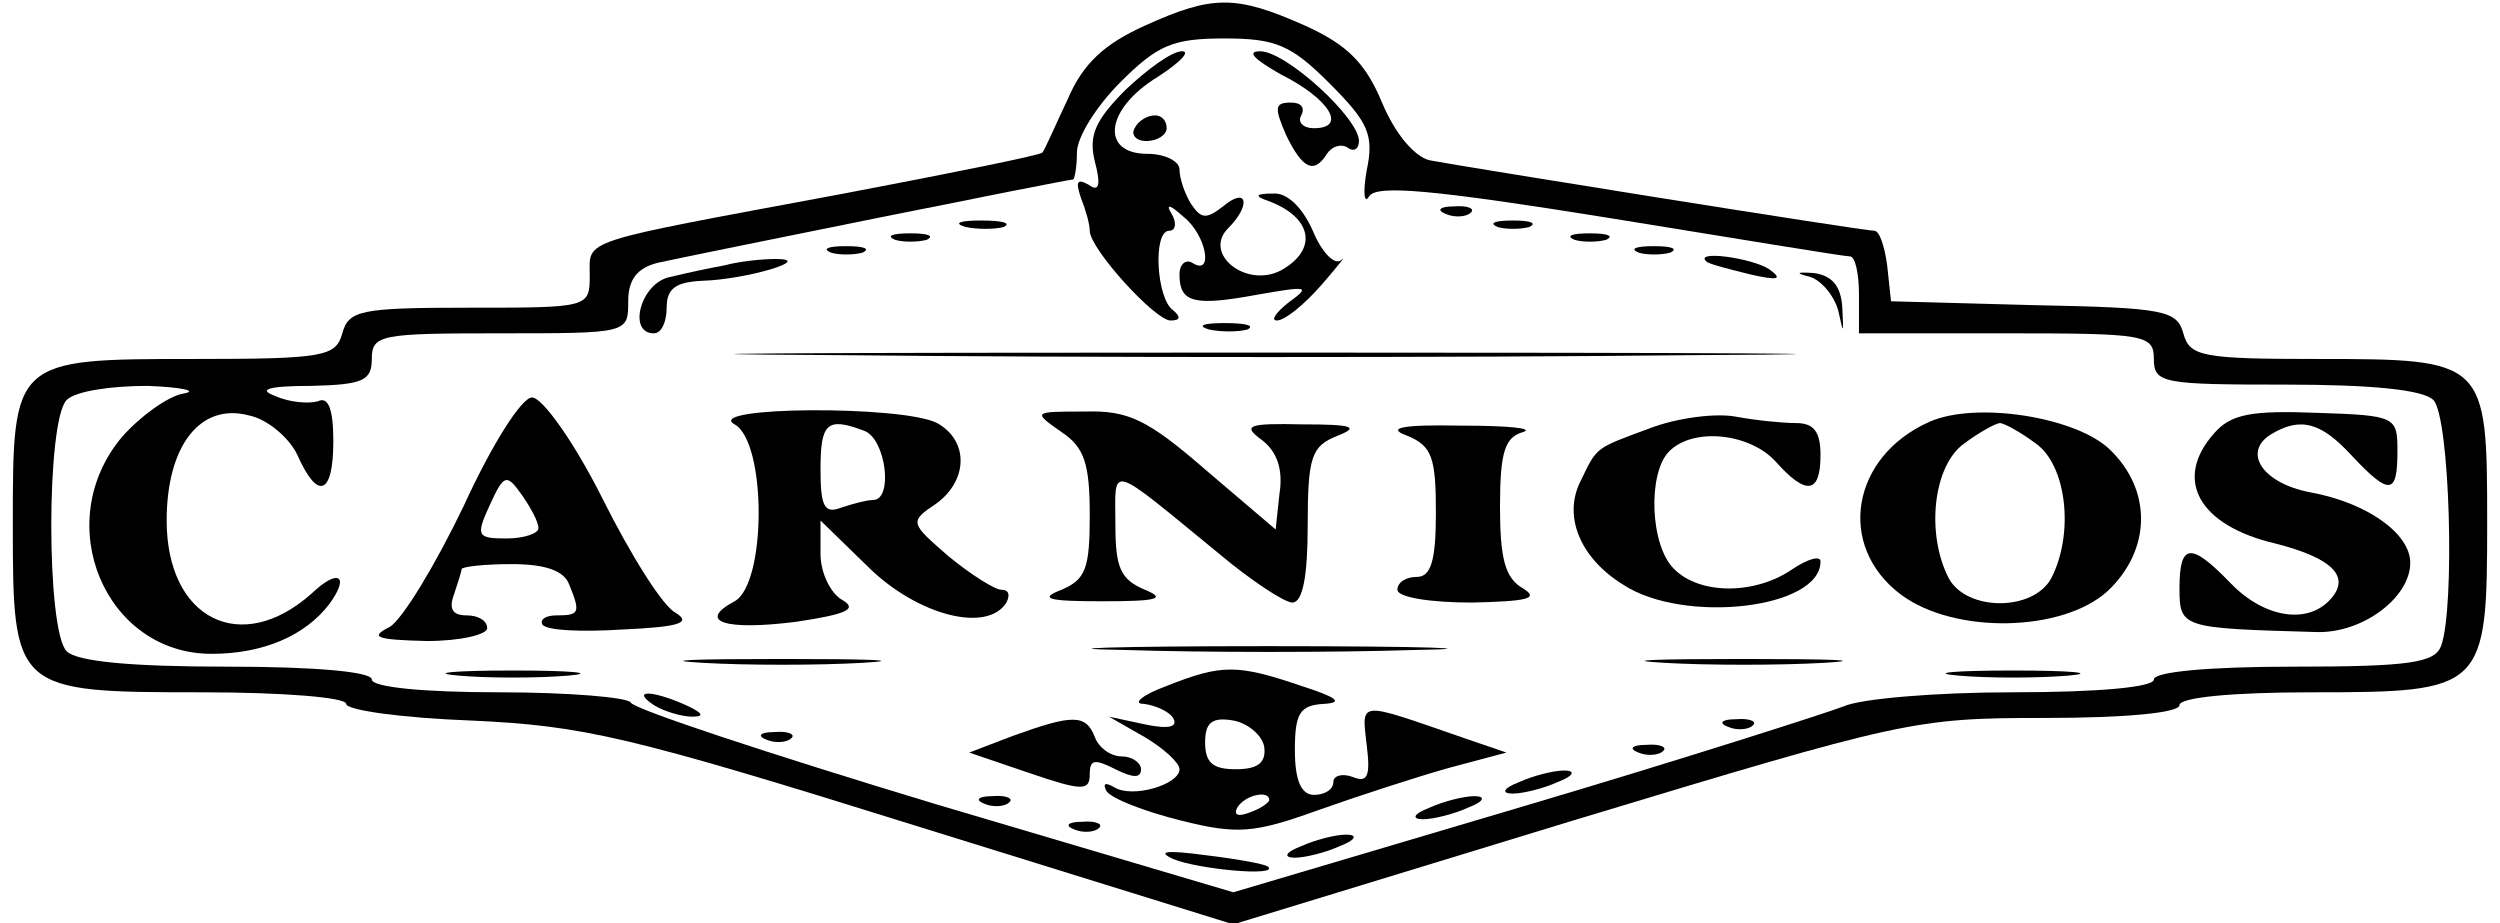
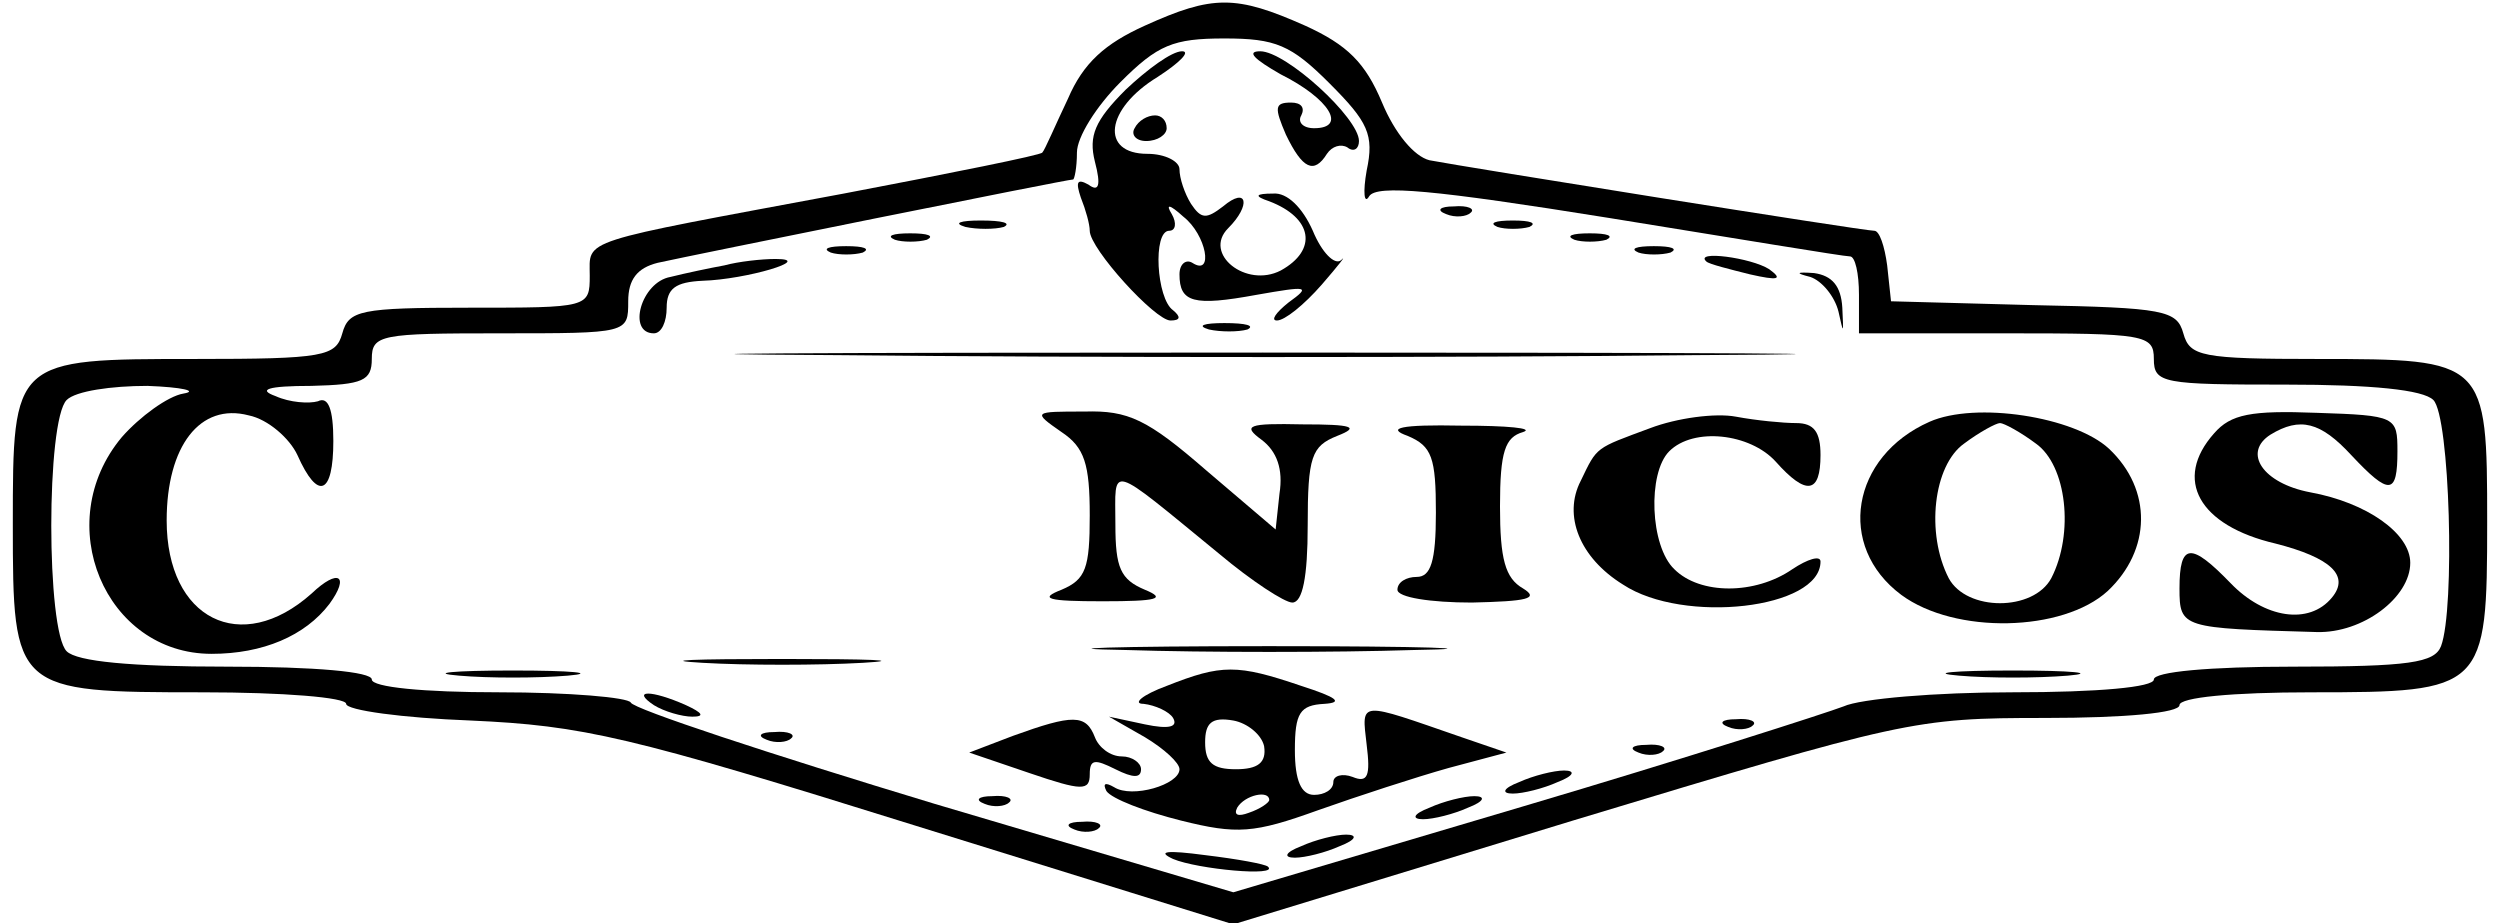
<svg xmlns="http://www.w3.org/2000/svg" version="1.0" width="195pt" height="72pt" viewBox="0 0 195 72" preserveAspectRatio="xMidYMid meet">
  <g transform="translate(0,72) scale(0.1,-0.1)" fill="#000000" stroke="none">
    <path d="M893 700 c-31 -14 -48 -29 -60 -57 -10 -21 -18 -40 -20 -42 -1 -2 -71 -16 -155 -32 -209 -39 -198 -35 -198 -64 0 -25 -1 -25 -94 -25 -85 0 -94 -2 -99 -20 -5 -18 -14 -20 -115 -20 -142 0 -142 0 -142 -129 0 -130 1 -131 148 -131 63 0 112 -4 112 -9 0 -5 44 -11 97 -13 88 -4 123 -12 347 -82 l248 -77 265 81 c258 78 266 80 368 80 63 0 105 4 105 10 0 6 41 10 103 10 135 0 137 2 137 133 0 126 -1 127 -132 127 -91 0 -100 2 -105 20 -5 18 -15 20 -117 22 l-111 3 -3 28 c-2 15 -6 27 -10 27 -9 0 -321 50 -347 55 -12 3 -27 21 -37 45 -13 31 -27 45 -60 60 -54 24 -72 24 -125 0z m144 -45 c30 -30 35 -40 29 -68 -3 -17 -2 -27 2 -20 6 9 50 5 187 -17 99 -16 183 -30 188 -30 4 0 7 -13 7 -30 l0 -30 115 0 c108 0 115 -1 115 -20 0 -19 7 -20 103 -20 67 0 107 -4 115 -12 13 -13 17 -163 6 -192 -5 -13 -25 -16 -115 -16 -66 0 -109 -4 -109 -10 0 -6 -43 -10 -110 -10 -60 0 -119 -5 -132 -11 -13 -5 -125 -41 -250 -78 l-226 -67 -233 69 c-129 39 -235 74 -237 79 -2 4 -48 8 -103 8 -59 0 -99 4 -99 10 0 6 -44 10 -113 10 -75 0 -117 4 -125 12 -16 16 -16 180 0 196 7 7 35 11 63 11 27 -1 40 -4 28 -6 -12 -2 -34 -18 -48 -34 -56 -67 -13 -169 70 -169 40 0 73 14 92 39 16 22 7 28 -14 8 -55 -49 -113 -20 -113 57 0 58 26 92 64 82 15 -3 32 -18 38 -31 16 -36 28 -31 28 11 0 25 -4 35 -12 31 -7 -2 -22 -1 -33 4 -14 5 -7 8 28 8 40 1 47 4 47 21 0 19 7 20 100 20 100 0 100 0 100 25 0 17 7 26 23 30 27 6 319 65 324 65 1 0 3 9 3 21 0 12 15 36 34 55 29 29 41 34 81 34 40 0 52 -5 82 -35z" />
    <path d="M878 650 c-24 -24 -29 -36 -24 -56 5 -19 3 -24 -5 -18 -9 5 -10 2 -6 -10 4 -10 7 -21 7 -26 0 -14 51 -70 63 -70 8 0 8 3 2 8 -13 9 -16 62 -3 62 5 0 6 6 2 13 -5 8 -2 8 9 -2 18 -14 24 -47 7 -36 -5 3 -10 -1 -10 -9 0 -22 11 -25 60 -16 40 7 43 7 25 -6 -10 -8 -14 -14 -9 -14 6 0 21 12 35 28 13 15 20 24 15 19 -5 -4 -15 6 -22 23 -8 18 -20 30 -31 29 -14 0 -15 -2 -3 -6 34 -13 38 -38 9 -54 -27 -14 -61 13 -41 33 18 18 15 33 -4 17 -13 -10 -17 -10 -25 2 -5 8 -9 20 -9 27 0 6 -11 12 -25 12 -37 0 -33 35 8 60 17 11 26 20 19 20 -8 0 -27 -14 -44 -30z" />
-     <path d="M999 662 c38 -19 52 -42 26 -42 -9 0 -13 5 -10 10 3 6 0 10 -8 10 -13 0 -13 -4 -4 -25 13 -27 22 -31 32 -15 4 6 11 8 16 5 5 -4 9 -1 9 5 0 18 -57 70 -77 70 -11 0 -5 -6 16 -18z" />
+     <path d="M999 662 c38 -19 52 -42 26 -42 -9 0 -13 5 -10 10 3 6 0 10 -8 10 -13 0 -13 -4 -4 -25 13 -27 22 -31 32 -15 4 6 11 8 16 5 5 -4 9 -1 9 5 0 18 -57 70 -77 70 -11 0 -5 -6 16 -18" />
    <path d="M885 620 c-3 -5 1 -10 9 -10 9 0 16 5 16 10 0 6 -4 10 -9 10 -6 0 -13 -4 -16 -10z" />
    <path d="M1128 553 c7 -3 16 -2 19 1 4 3 -2 6 -13 5 -11 0 -14 -3 -6 -6z" />
    <path d="M753 543 c9 -2 23 -2 30 0 6 3 -1 5 -18 5 -16 0 -22 -2 -12 -5z" />
    <path d="M1168 543 c6 -2 18 -2 25 0 6 3 1 5 -13 5 -14 0 -19 -2 -12 -5z" />
    <path d="M698 533 c6 -2 18 -2 25 0 6 3 1 5 -13 5 -14 0 -19 -2 -12 -5z" />
    <path d="M1228 533 c6 -2 18 -2 25 0 6 3 1 5 -13 5 -14 0 -19 -2 -12 -5z" />
    <path d="M648 523 c6 -2 18 -2 25 0 6 3 1 5 -13 5 -14 0 -19 -2 -12 -5z" />
    <path d="M1278 523 c6 -2 18 -2 25 0 6 3 1 5 -13 5 -14 0 -19 -2 -12 -5z" />
    <path d="M565 513 c-11 -2 -30 -6 -42 -9 -23 -4 -34 -44 -13 -44 6 0 10 9 10 20 0 15 7 20 28 21 34 1 88 17 57 17 -11 0 -29 -2 -40 -5z" />
    <path d="M1331 516 c2 -2 18 -6 34 -10 22 -5 26 -4 15 4 -14 9 -59 15 -49 6z" />
    <path d="M1412 504 c9 -3 19 -15 22 -27 4 -18 4 -18 3 3 -1 17 -8 25 -22 27 -14 1 -15 0 -3 -3z" />
    <path d="M943 463 c9 -2 23 -2 30 0 6 3 -1 5 -18 5 -16 0 -22 -2 -12 -5z" />
    <path d="M653 443 c186 -2 488 -2 670 0 183 1 31 2 -338 2 -369 0 -518 -1 -332 -2z" />
-     <path d="M362 326 c-22 -46 -48 -89 -58 -95 -16 -8 -11 -10 29 -11 26 0 47 5 47 10 0 6 -7 10 -16 10 -11 0 -14 5 -10 16 3 9 6 18 6 20 0 2 18 4 39 4 26 0 41 -5 45 -16 9 -22 8 -24 -10 -24 -8 0 -13 -3 -11 -7 3 -5 31 -6 63 -4 43 2 54 5 41 13 -10 5 -35 45 -57 89 -22 44 -47 79 -55 79 -8 0 -31 -36 -53 -84z m58 -18 c0 -4 -11 -8 -25 -8 -23 0 -24 2 -13 26 11 24 13 25 25 8 7 -10 13 -21 13 -26z" />
-     <path d="M573 389 c25 -14 25 -124 0 -138 -30 -16 -7 -23 48 -16 40 6 48 10 36 17 -9 5 -17 21 -17 36 l0 26 38 -37 c38 -37 92 -51 107 -27 3 6 2 10 -4 10 -5 0 -24 12 -41 26 -30 26 -31 27 -10 41 25 18 26 49 1 63 -27 14 -183 13 -158 -1z m101 -5 c17 -6 23 -54 7 -54 -5 0 -16 -3 -25 -6 -13 -5 -16 1 -16 30 0 36 5 41 34 30z" />
    <path d="M828 383 c18 -12 22 -25 22 -65 0 -41 -3 -50 -22 -58 -18 -7 -11 -9 32 -9 43 0 50 2 33 9 -19 8 -23 17 -23 51 0 47 -7 49 81 -23 25 -21 51 -38 57 -38 8 0 12 20 12 60 0 54 3 62 23 70 18 7 12 9 -27 9 -43 1 -47 -1 -32 -12 12 -9 17 -23 14 -42 l-3 -28 -54 46 c-46 40 -61 47 -95 46 -40 0 -41 0 -18 -16z" />
    <path d="M1287 386 c-43 -16 -41 -14 -54 -41 -14 -27 -1 -60 33 -81 47 -31 154 -19 154 18 0 5 -10 2 -22 -6 -29 -20 -72 -20 -92 0 -19 18 -21 75 -4 92 19 19 63 14 83 -8 24 -27 35 -25 35 5 0 18 -5 25 -19 25 -10 0 -31 2 -47 5 -16 3 -46 -1 -67 -9z" />
    <path d="M1505 391 c-61 -27 -73 -97 -22 -135 42 -31 126 -29 161 3 34 32 35 79 1 111 -27 25 -104 37 -140 21z m83 -17 c24 -17 30 -70 12 -105 -14 -26 -66 -26 -80 0 -18 35 -12 88 12 105 12 9 25 16 28 16 3 0 16 -7 28 -16z" />
    <path d="M1727 382 c-32 -36 -12 -72 48 -86 43 -11 58 -25 44 -42 -18 -22 -53 -16 -79 11 -31 32 -40 32 -40 -4 0 -31 2 -31 107 -34 36 -1 73 27 73 54 0 23 -34 47 -78 55 -37 7 -53 31 -31 45 23 14 39 10 63 -16 30 -32 36 -31 36 3 0 27 -1 28 -63 30 -51 2 -67 -1 -80 -16z" />
    <path d="M1098 380 c19 -8 22 -17 22 -60 0 -38 -4 -50 -15 -50 -8 0 -15 -4 -15 -10 0 -6 26 -10 58 -10 43 1 53 3 40 11 -14 8 -18 23 -18 64 0 43 4 54 18 58 9 3 -12 5 -48 5 -48 1 -59 -2 -42 -8z" />
    <path d="M878 213 c61 -2 163 -2 225 0 61 1 11 3 -113 3 -124 0 -174 -2 -112 -3z" />
    <path d="M548 203 c34 -2 90 -2 125 0 34 2 6 3 -63 3 -69 0 -97 -1 -62 -3z" />
-     <path d="M1298 203 c34 -2 90 -2 125 0 34 2 6 3 -63 3 -69 0 -97 -1 -62 -3z" />
    <path d="M358 193 c23 -2 61 -2 85 0 23 2 4 4 -43 4 -47 0 -66 -2 -42 -4z" />
    <path d="M910 185 c-19 -7 -27 -14 -18 -14 9 -1 20 -6 23 -11 4 -7 -3 -9 -22 -5 l-28 6 28 -16 c15 -9 27 -20 27 -25 0 -12 -37 -23 -51 -14 -7 4 -9 3 -6 -3 4 -6 30 -16 58 -23 44 -11 57 -10 107 8 31 11 77 26 102 33 l45 12 -35 12 c-81 28 -78 29 -74 -6 3 -24 1 -30 -11 -25 -8 3 -15 1 -15 -4 0 -6 -7 -10 -15 -10 -10 0 -15 11 -15 35 0 29 4 35 23 36 15 1 10 5 -18 14 -50 17 -62 17 -105 0z m76 -47 c2 -13 -5 -18 -22 -18 -18 0 -24 5 -24 21 0 15 5 20 22 17 11 -2 22 -11 24 -20z m4 -42 c0 -2 -7 -7 -16 -10 -8 -3 -12 -2 -9 4 6 10 25 14 25 6z" />
    <path d="M1528 193 c23 -2 61 -2 85 0 23 2 4 4 -43 4 -47 0 -66 -2 -42 -4z" />
    <path d="M510 170 c8 -5 22 -9 30 -9 10 0 8 3 -5 9 -27 12 -43 12 -25 0z" />
    <path d="M790 146 l-34 -13 47 -16 c41 -14 47 -14 47 -1 0 12 4 12 20 4 14 -7 20 -7 20 0 0 5 -7 10 -15 10 -9 0 -18 7 -21 15 -7 18 -17 18 -64 1z" />
    <path d="M1348 153 c7 -3 16 -2 19 1 4 3 -2 6 -13 5 -11 0 -14 -3 -6 -6z" />
    <path d="M598 143 c7 -3 16 -2 19 1 4 3 -2 6 -13 5 -11 0 -14 -3 -6 -6z" />
    <path d="M1278 133 c7 -3 16 -2 19 1 4 3 -2 6 -13 5 -11 0 -14 -3 -6 -6z" />
    <path d="M1185 110 c-13 -5 -14 -9 -5 -9 8 0 24 4 35 9 13 5 14 9 5 9 -8 0 -24 -4 -35 -9z" />
    <path d="M768 93 c7 -3 16 -2 19 1 4 3 -2 6 -13 5 -11 0 -14 -3 -6 -6z" />
    <path d="M1115 90 c-13 -5 -14 -9 -5 -9 8 0 24 4 35 9 13 5 14 9 5 9 -8 0 -24 -4 -35 -9z" />
    <path d="M838 73 c7 -3 16 -2 19 1 4 3 -2 6 -13 5 -11 0 -14 -3 -6 -6z" />
    <path d="M1015 60 c-13 -5 -14 -9 -5 -9 8 0 24 4 35 9 13 5 14 9 5 9 -8 0 -24 -4 -35 -9z" />
    <path d="M915 50 c19 -8 83 -14 74 -6 -2 2 -24 6 -49 9 -30 4 -38 3 -25 -3z" />
  </g>
</svg>